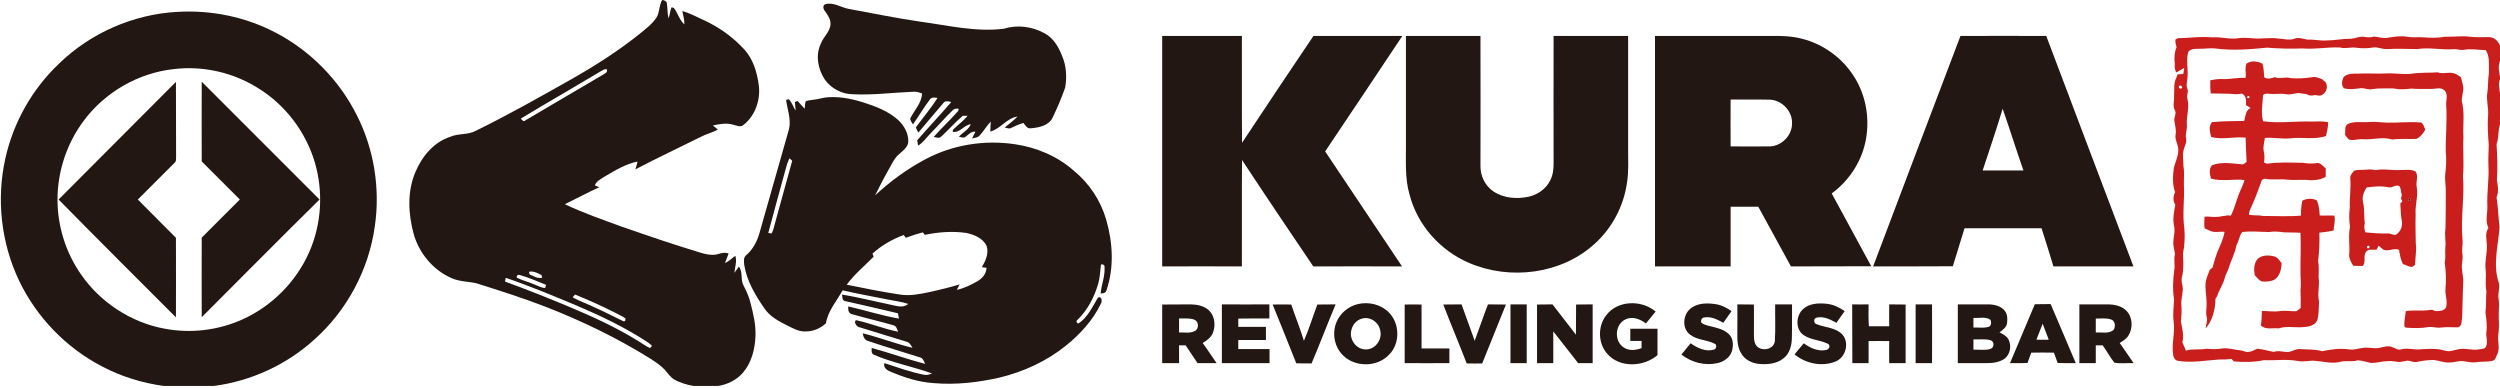
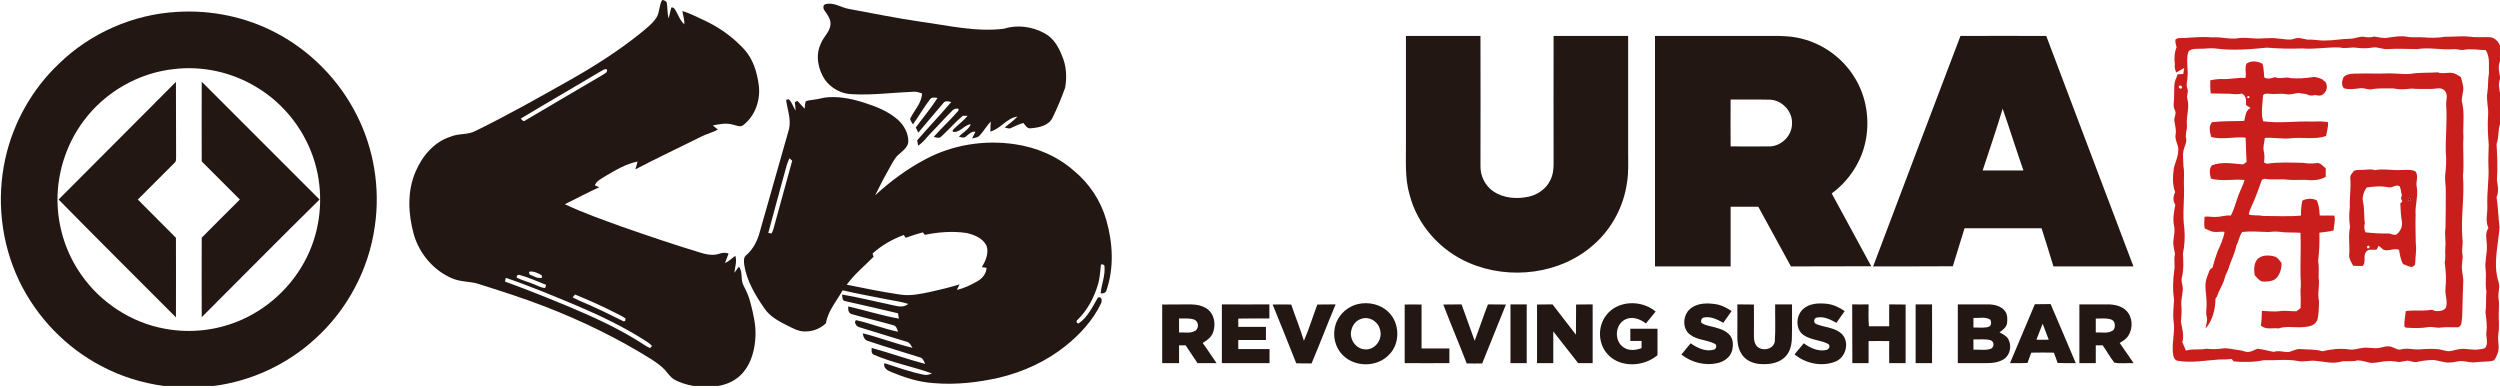
<svg xmlns="http://www.w3.org/2000/svg" version="1.2" viewBox="0 0 1600 248" width="1600" height="248">
  <title>New_Landscape_Short_Black_Short_2000px-svg</title>
  <style>
		.s0 { fill: #231714 } 
		.s1 { fill: #ca1e1d } 
	</style>
  <g id="#231714ff">
    <path id="Layer" fill-rule="evenodd" class="s0" d="m420.1 11.3c2.2-3.4 1.6-7.9 3.7-11.3q1.8 0.1 2.9 1.5c0.6 3.4 0.3 6.9 1.2 10.3 0.7-2.3 1-4.7 1.8-7q1.4-0.2 2.1 1c2.2 3.2 3.2 7.2 6.2 9.8 0.1-2.9-0.8-5.7-1.3-8.5 4.6 1.2 8.8 3.6 13.1 5.5 10 4.5 19.1 10.9 26.5 19 5.7 6.2 8.2 14.6 9.3 22.8 1.3 9.3-2.2 19.6-9.7 25.5-1.9 1.8-4.5 0.4-6.7-0.1-4.3-1.3-8.8-0.4-13 0.5 1 0.8 2.1 1.7 3.2 2.6-3.4 2-7.4 2.8-10.9 4.7-13.9 6.9-28.1 13.6-41.9 20.8q0.9-2.5 1.4-5c-7.6 1.5-14.2 5.6-20.7 9.4-2.4 1.6-5.5 2.9-6.6 5.8q1.4 0.7 2.9 1.2c-7.5 3.4-14.7 7.3-22.1 10.9 11.8 5.6 24.2 9.9 36.5 14.4 16.4 5.7 32.8 11.3 49.3 16.3 4.1 1.3 8.5 2.4 12.7 1.1 2.1-0.7 4.2-1.1 6.3-0.2-0.8 2-1.6 4-2.3 6 2.6-1 4.4-3.1 6.6-4.6 1.2 3.6-0.3 7.3-0.6 10.9q1.4-2 2.9-4c2.8 3.7 0.8 8.6 3.1 12.4 1.8 3.5 3.4 7 4.3 10.8 1.8 6.9 3.5 14 3.2 21.2-0.3 8.4-2.5 17.1-8 23.5-4 4.7-9.8 7.5-15.8 8.5h-15.9c-4.3-0.8-8.6-2-12.4-4.2-2.5-1.5-4-4-5.9-6.1-2.6-2.8-5.8-4.9-9-7-21.3-13.3-44-24.3-67.4-33.4-14.5-5.6-29.3-10.3-44.2-15-5.2-1.2-10.8-1-15.9-3.3-11.7-5.1-20.7-15.8-24.2-28.1-3.6-13.1-4.3-27.5 1.2-40.1 4.2-9.9 11.8-19 22.3-22.3 5.2-2.3 11.2-1 16.2-3.8 20.5-10 40.4-21.3 60.3-32.5 15.6-8.8 30.8-18.5 44.8-29.7 3.7-3.1 7.8-6.1 10.5-10.2zm-35.9 34.5c-16.9 10.1-34 19.9-50.9 30.1 0.8 0.8 1.7 2.4 3 1.1 16.4-9.6 32.8-19.4 49.3-29 1.3-0.9 3.5-1.6 2.8-3.6-1.6-0.5-2.9 0.7-4.2 1.4zm-44.8 128l-0.9 0.2c0.1 0.4 0.4 1.3 0.5 1.7 2.5 0.9 5.2 2.9 8 2-0.1-0.4-0.3-1.2-0.4-1.6-2.2-1.2-4.6-2.5-7.2-2.3zm-8.7 3.9c3.8 1.9 7.9 2.8 11.7 4.5 2.1 0.8 4.2 2.1 6.5 2.1q0.3-1 0.6-2c-5.6-2.2-11.1-4.7-16.8-6.3q-2.1-0.5-2 1.7zm-7.5 2.5c13.8 5 27.5 10.5 41.2 16.2 15 6.3 29.9 13.1 43.8 21.7 2.6 1.5 5 3.4 7.8 4.7 0.3-0.3 1-1.1 1.3-1.4-1-1.1-2.1-1.9-3.3-2.7-14-9.1-29.1-16.4-44.4-22.9-15.1-6.3-30.3-12.7-45.9-18q-0.3 1.2-0.5 2.4zm43.3 10.1c4.9 2.7 10.3 4.5 15.3 7 5.9 2.6 11.6 5.7 17.4 8.4l0.9-0.3c0-0.4 0.1-1.2 0.2-1.6-2.3-1.7-5-2.7-7.5-4.1-8.1-4.1-16.4-7.8-24.8-11.2-0.4 0.4-1.1 1.4-1.5 1.8z" />
    <path id="Layer" class="s0" d="m528.3 2.7c5.2-1.5 9.9 2.1 14.9 3 15.4 2.8 30.7 6 46.1 8.2 17.6 2.4 35.3 6.7 53.1 4.5 8.5-2.7 18.1-1.5 25.9 2.8 5.7 2.9 9.1 8.6 11.3 14.3 2.9 6.4 3.3 13.8 2.1 20.6-2.3 6.5-5 12.9-8 19.1-2.4 5.2-8.8 6.5-14 6.9-2.3 0.4-3.5-1.9-4.7-3.4-2.7 0.7-5.2 1.9-7.7 3.1-1.3 0.9-2.9 0.1-4.3-0.2 2.8-2.3 5.7-4.4 8.2-7-6.9 0.9-10.8 7.9-17.4 9.6 0-2.2 0.2-4.3 0.3-6.4-2.7 2.7-4.5 6.2-7.2 9-1.2 1.3-3.1 1.4-4.8 1.8 0.7-1.5 1.5-2.9 2.2-4.3-2.7-0.4-4.4 1.8-6.3 3.2-1.3 1.1-2.9 0.2-4.3 0 2.4-2.8 6.2-4.4 7.6-8-4.4 0.5-6.9 5.6-11.5 4.9q-0.3-1.1 0.7-1.9c2.9-2.9 6.2-5.2 8.8-8.4-0.8 0-2.3 0-3.1 0-4.9 4.1-9 8.9-13.7 13.2-1.3 1.5-3.3 0.7-4.9 0.3 4.8-5.5 10.2-10.4 15-15.9q1-0.8 0.9-2.1c-1.4-0.2-2.8-0.1-3.7 0.9-4.9 4.7-9.3 9.9-14.1 14.7-2.7 2.7-4.8 6-8.1 8q-0.3-1.7-0.6-3.4c7.2-8.3 14.7-16.2 21.8-24.5-1.7-0.4-3.9-1.1-5.1 0.7-5.4 6.2-10.6 12.6-16 18.9q-0.8-1.7-1.6-3.3c4.6-6.3 9.7-12.3 13.9-18.9-1.7-0.3-3.8-0.7-4.9 1-3.9 5.1-7.1 10.7-10.8 15.9-0.7-1.2-1.6-2.2-1.8-3.6 2.5-5.4 7.4-9.9 7.6-16.2-1.7-0.6-3.4-1.2-5.2-1.1-13.2 0.5-26.2 2.3-39.4 1.6-6.8-0.1-13.5-3.7-17.5-9.2-4.5-6.7-6.3-15.8-2.6-23.3 1.6-4.2 5.5-7.2 6.1-11.8 0.4-3.6-1.9-6.6-3.9-9.4-0.8-1.1-1.1-3.5 0.7-3.9z" />
    <path id="Layer" fill-rule="evenodd" class="s0" d="m37.7 40.8c20.2-19.7 47.7-31.7 75.8-33.2 21.7-1.3 43.8 3.2 63.1 13.4 22.2 11.6 40.6 30.4 51.8 52.8 11 21.7 15 46.9 11.5 70.9-3.8 27.7-17.7 53.8-38.6 72.5-17.7 16.1-40.5 26.7-64.4 29.8h-32.2c-13.7-1.9-27.1-6-39.4-12.5-23-11.9-41.9-31.5-53.1-54.9-11.5-24.1-14.6-52.1-8.8-78.1 5.1-23.1 17.2-44.5 34.3-60.7zm73.7 3.4c-22.8 2.4-44.3 14.8-57.9 33.2-11.6 15.5-17.6 35.2-16.6 54.5 0.8 15.5 5.9 30.7 14.8 43.5 12.4 18.1 32.2 31.1 53.9 35 16.6 3.1 34 1 49.4-5.9 19-8.5 34.7-24.3 43-43.4 7.8-17.8 9-38.4 3.5-57.1-5.8-19.7-19.1-37.2-36.8-47.9-15.8-9.8-34.9-14.1-53.3-11.9z" />
-     <path id="Layer" class="s0" d="m743.8 23c17 0 34 0 51 0 0.1 22.8-0.1 45.6 0.1 68.4 15.1-22.9 30.4-45.7 45.7-68.4 19 0 38 0 56.9 0q-24.6 37-49.4 73.9 24.6 36.8 49.2 73.6c-18.9 0-37.9-0.1-56.8 0-15.3-22.6-30.6-45.3-45.6-68.1-0.2 22.7 0 45.4-0.1 68.1-17-0.1-34 0-51 0q0-73.8 0-147.5z" />
    <path id="Layer" class="s0" d="m899.8 23c15.9 0 31.8 0 47.7 0q0.1 41.7 0 83.3c-0.1 6.3 3 12.7 8.3 16.2 6.5 4.4 15 5 22.5 3.4 5.9-1.3 11.3-5.1 13.9-10.6 1.7-3.3 2.1-7 2.1-10.6-0.1-27.2 0-54.5 0-81.7 15.9 0 31.8 0 47.7 0q0 36.4 0 72.9c0 7 0.4 14-0.7 20.9-2.1 15.1-9.6 29.3-20.9 39.4-21.3 19.3-54 23.3-80.1 12.1-18.4-7.8-33.2-24.2-38.2-43.8-3.1-10.6-2.2-21.7-2.3-32.6q0-34.5 0-68.9z" />
    <path id="Layer" fill-rule="evenodd" class="s0" d="m1059.2 23q37.2 0 74.4 0c6.4-0.1 13 0.1 19.3 1.7 13.9 3.4 26.3 12.4 33.8 24.5 8 12.6 10.3 28.4 6.9 42.8-3 12.7-10.8 24.1-21.3 31.8 8.4 15.6 16.9 31.1 25.3 46.6-17.1 0.1-34.3 0-51.4 0.1-7-12.7-13.9-25.5-20.9-38.2q-8.9 0-17.7 0 0 19.1 0 38.2-24.2 0-48.4 0 0-73.8 0-147.5zm48.4 70.7c8.4 0 16.8 0.1 25.2 0 7.5-0.3 14.1-7 14.1-14.6 0.4-7.8-6.4-15-14.1-15.3-8.4-0.2-16.8 0-25.2-0.1q-0.1 15 0 30z" />
    <path id="Layer" fill-rule="evenodd" class="s0" d="m1198.8 170.5c18.6-49.2 37.2-98.4 55.9-147.5 18.3 0 36.6-0.1 54.9 0 18.5 49.2 37.2 98.3 55.8 147.5q-25.6 0-51.2 0c-2.5-8.2-5-16.3-7.6-24.4-16.4 0-32.8 0-49.3 0-2.5 8.1-5 16.2-7.5 24.3-17 0.1-34 0.1-51 0.1zm82.9-100.9c-4 13.3-8.5 26.4-12.8 39.5q13 0 26.1 0c-4.6-13.1-8.7-26.4-13.3-39.5z" />
    <path id="Layer" class="s0" d="m37.5 127.7q37.5-37.7 75.1-75.3c0.1 15.9 0 31.7 0.1 47.5-0.1 1.5 0.3 3.4-1.1 4.4-7.8 7.8-15.6 15.6-23.4 23.4 8.1 8.2 16.3 16.4 24.4 24.5 0 17 0.1 33.9 0 50.9-25.1-25.1-50.2-50.1-75.1-75.4z" />
    <path id="Layer" class="s0" d="m129.1 52.3c25.2 25.1 50.2 50.3 75.4 75.4-25.3 24.9-50.3 50.2-75.4 75.3-0.1-17 0-33.9 0-50.9 8.1-8.1 16.2-16.3 24.4-24.4-8.2-8.1-16.2-16.3-24.4-24.4 0-17-0.1-34 0-51z" />
    <path id="Layer" fill-rule="evenodd" class="s0" d="m520.8 63.8c3.3-0.3 6.3-1.5 9.6-1.6 8.4-0.5 16.8 1.5 24.7 4.2 7 2.3 13.9 5.3 19.5 10.2 4 3.6 7 8.9 6.7 14.5-0.5 3.3-3.5 5.4-5.8 7.5-2.3 1.8-3.7 4.4-5.1 6.9q-5.5 9.6-10.3 19.5c9.7-9 20.5-16.9 32.2-23.1 17.4-9.3 37.8-12.5 57.2-9.6 13.9 2 27.3 7.7 37.8 17 9.9 8.1 17.2 19.2 20.7 31.4 4.2 14.6 5.1 30.5 0.2 44.9-0.4 1.9-2.2 2.3-3.8 2.2 0.5-5.7 2.9-11 2.5-16.8 0.3-1.2-1.2-2.3-2.3-1.6-0.5 4-0.6 8.1-1.7 12-2.5 8.7-6.8 17-13.3 23.3-1.1 0.7-0.6 2.3 0.7 2.3 5.9-4 8.9-10.7 12.4-16.6 2.6-1 2.8 2.5 1.8 4.1-5.1 10.5-13.2 19.4-22.3 26.7-12.4 10-27.2 16.8-42.7 20.5-13.7 3.1-27.9 4.7-41.9 3.5-9.5-0.6-18.5-3.5-27.2-7.1-2.4-0.9-5.3-2.7-4.4-5.7 8.3 2.7 16.6 5.7 25.2 7.4 1.8 0.5 3.6-0.1 5.3-0.8-12.3-4.4-25.3-6.8-37.3-12-1.7-0.8-1.4-2.8-1.3-4.3 11.5 3.1 22.7 7.2 34.2 10.2-0.8-1.7-1.4-3.8-3.4-4.2-11-3.5-22-6.7-32.9-10.4-2.4-0.5-3.4-2.8-3.6-5 10.7 2.7 21 6.7 31.8 9.3-1-1.6-1.9-3.5-3.8-3.9-10.2-3.2-20.5-6.2-30.6-9.4-1.6-0.5-3.4-3.4-1.7-4.4 9.1 2 17.8 5.6 26.9 7.4-0.7-1.5-1-3.6-2.9-4.1-8.9-2.6-18-4.6-26.9-7.2-2.1-0.6-2.3-3-2.1-4.9 10.8 2.5 21.5 5.9 32.4 7.8q-0.3-1.7-0.6-3.4-16.9-4-33.8-7.8c-2.1-0.3-1.7-2.8-2-4.2 10.1 1.7 20.1 4.2 30.1 6.3 4.1 0.7 8.7 2.8 12.3-0.3-4.6-1.5-9.4-2-14.1-3-9.3-1.9-18.7-3.5-27.9-5.7-3.8 6.8-9.4 13.1-10.7 21.1-3.4 3.2-8 5.2-12.7 5.2-4.4 0.4-8.4-2-12.3-3.9-5.4-2.7-11.1-5.8-14.5-11-5.8-8.4-11.2-17.5-12.8-27.7-0.2-2.1-0.6-4.8 1.3-6.2 4.3-3.7 7-8.9 8.5-14.3 6.3-22.1 12.6-44.3 18.9-66.5 1.4-6.2-1.1-12.5-1.9-18.6 0.4-0.1 1.3-0.3 1.7-0.4 2.1 2 2.8 4.9 4.4 7.3-0.1-1.9-0.3-3.7-0.5-5.5 0.4-0.2 1.2-0.5 1.7-0.7 1.5 1.7 3.1 3.3 4.6 5 0.1-1.6 0.2-3.2 0.6-4.7 1.6-0.8 3.5-0.8 5.2-1.1zm-18.2 45.2c-3.6 13.4-7.4 26.7-10.9 40.1 0.5 0.1 1.6 0.2 2.1 0.3 1.1-1.8 1.4-3.8 2-5.8 3.7-13.6 7.5-27.1 11.2-40.7-0.4-0.4-1.3-1.2-1.7-1.6-1.3 2.4-2 5-2.7 7.7zm77.1 43.2c-0.3-0.4-1-1.3-1.3-1.8-7.3 2.7-14.2 6.6-20 11.9q0.3 1 0.7 2c-5.8 5.9-12.3 11.2-17.2 17.9 11.3 2.3 22.6 4.6 34 6.3 6.7 1.1 13.4-0.4 20-1.8 6.1-1.4 12.2-2.8 18.2-4.7q-0.9 1.7-1.7 3.5c4.7-1 9.1-3.2 13.3-5.6 3.1-1.8 5.5-4.8 5.7-8.5-0.8-0.1-2.3-0.3-3-0.4 2.4-4.1 4.6-9 3-13.7-2.4-4.9-7.9-7.1-12.9-8.2-8.8-1.3-17.9-0.6-26.6 1.2-0.3-0.4-1-1.2-1.3-1.6q-5.6 1.5-10.9 3.5z" />
    <path id="Layer" class="s0" d="m1568.2 92.2q0.6 0.5 0 0z" />
    <path id="Layer" class="s0" d="m1541.4 127.3q1.7-0.6 1.2 1.1-1.7 0.6-1.2-1.1z" />
-     <path id="Layer" class="s0" d="m1537.1 153.7q0.5 0.6 0 0z" />
    <path id="Layer" fill-rule="evenodd" class="s0" d="m869.1 194.6c6.9-1.6 14.7 0.2 19.7 5.3 7.2 7.1 7.4 20.1 0.1 27.2-7.6 8-21.6 8-29.3 0.4-5.6-5.4-7.2-14.1-4.3-21.2 2.3-5.8 7.7-10.3 13.8-11.7zm2.3 9.4c-3.3 0.9-5.8 3.9-6.5 7.2-1.6 5.6 2.7 12.1 8.6 12.4 6.3 0.6 11.2-6 9.9-11.8-0.8-5.5-6.6-9.6-12-7.8z" />
    <path id="Layer" class="s0" d="m1027.8 202c7.2-9.9 22.8-10.3 31.8-2.6-2.1 2.6-4.2 5.1-6.2 7.6-3.6-2.7-8.6-4.8-13.1-2.6-6.8 3.1-7.4 13.9-1.2 17.9 3.4 2.4 7.8 1.9 11.5 0.5q0-2.3 0-4.6-3.6 0-7.2 0 0-3.9 0-7.8 8.7 0 17.4 0c0 5.6 0 11.3 0 16.9-8.9 7.6-24.2 8.3-32.2-0.9-5.9-6.7-6.1-17.4-0.8-24.4z" />
    <path id="Layer" class="s0" d="m1082.7 196.9c4.3-3 9.9-3 14.9-2.3 3.9 0.5 7.4 2.3 10.6 4.5q-2.7 3.8-5.3 7.5c-3.7-2.1-8-4.3-12.4-3.4-1.5 0.3-2 1.8-1.8 3.1 1.7 1.7 4.2 2 6.4 2.6 4.1 1 8.5 2 11.5 5.1 2.8 2.7 2.8 7 1.9 10.5-1.2 4.2-5.2 7-9.3 7.9-8 1.8-16.7-0.4-23.1-5.5 1.9-2.4 3.9-4.8 5.9-7.2 4.2 2.9 9.5 5.6 14.7 4.1 1.8-0.2 2.4-3.2 0.7-3.8-5-2.6-11.2-2.3-15.7-5.8-5.7-4.1-4.6-13.7 1-17.3z" />
    <path id="Layer" class="s0" d="m1154 197.8c4-3.7 9.8-3.9 14.9-3.4 4.3 0.4 8.2 2.3 11.7 4.7q-2.7 3.8-5.3 7.5c-3.8-2.1-8.2-4.4-12.7-3.3-2.1 0.5-2 3.7 0.1 4.2 5.5 2.2 12.3 2.1 16.5 6.7 4.6 5.4 2 14.6-4.5 17.2-8.7 3.5-19.1 1.3-26.2-4.6q2.9-3.5 5.9-7.1c4.1 3 9.2 5.4 14.3 4.3 2.1-0.3 3.1-3.2 0.9-4.1-4.8-2.3-10.4-2.3-14.9-5.2-5.8-3.5-5.5-12.7-0.7-16.9z" />
    <path id="Layer" class="s0" d="m1185.4 194.8q5.3 0.1 10.5 0c0 4.7-0.2 9.4 0.2 14 4.3 0 8.6 0 13 0q-0.1-7 0-14 5.2 0 10.5 0.1 0 18.7 0 37.5-5.3 0-10.5 0-0.1-7.1 0-14.1-6.6-0.1-13.2 0 0 7 0 14.1-5.2 0-10.4 0-0.1-18.8-0.1-37.6z" />
    <path id="Layer" fill-rule="evenodd" class="s0" d="m743.8 194.9c6.2 0 12.4-0.1 18.5-0.1 4.1 0.1 8.5 1 11.6 4 3.7 3.7 4.2 9.9 2.2 14.6-1.3 2.8-3.9 4.6-6.4 6.1 3.1 4.2 5.9 8.6 8.9 12.9-4.1 0-8.2 0-12.2 0q-3.8-5.7-7.6-11.4-2.1 0-4.2 0 0 5.7 0 11.4c-3.6 0-7.2 0-10.8 0q0-18.8 0-37.5zm10.8 8.9q0 4.5 0 9c3.4-0.2 7.1 0.7 10.2-1 2.8-1.6 2.4-6.2-0.6-7.3-3.1-1-6.4-0.6-9.6-0.7z" />
    <path id="Layer" class="s0" d="m782 194.8q15.2 0.1 30.4 0 0 4.5 0 9c-6.6 0-13.3 0-19.9 0.1q0 2.6 0 5.3c5.9 0 11.8 0 17.7 0q0 4.2 0 8.4-8.8 0-17.7 0 0 2.9 0 5.8 10 0 20 0 0 4.5 0 9c-10.2 0-20.3 0-30.5 0 0-12.5 0-25 0-37.6z" />
    <path id="Layer" class="s0" d="m814.5 194.9q6-0.1 11.9 0c2.6 7.8 5.7 15.3 8.1 23.2 3.3-7.6 5.7-15.5 8.6-23.2q5.8-0.1 11.7-0.1c-5.3 12.6-10.1 25.3-15.4 37.8-3.3 0-6.5 0-9.8-0.1-4.9-12.6-10.1-25.1-15.1-37.6z" />
    <path id="Layer" class="s0" d="m899 194.9q5.4-0.1 10.8 0 0 14 0 28.1 8.9 0 17.8 0 0 4.7 0 9.4c-9.6 0-19.1 0.1-28.6 0q0-18.8 0-37.5z" />
    <path id="Layer" class="s0" d="m923.7 194.9c3.9-0.1 7.8 0 11.7-0.1 2.8 7.8 5.6 15.6 8.4 23.3 2.9-7.7 5.5-15.6 8.5-23.3 3.8 0.1 7.7 0 11.5 0.1q-7.6 18.8-15.2 37.7-4.9 0.1-9.9 0c-4.9-12.7-10.2-25.1-15-37.7z" />
    <path id="Layer" class="s0" d="m966.7 232.4q0-18.8 0-37.6 5.2 0 10.4 0 0 18.8 0 37.6-5.2 0-10.4 0z" />
    <path id="Layer" class="s0" d="m983.7 194.9q4.9-0.1 9.9-0.1c5 6.4 10 12.9 15 19.4 0.1-6.4 0-12.9 0.1-19.3q5.3-0.1 10.6-0.1 0 18.8 0 37.6-4.7 0-9.3 0c-5.3-6.8-10.6-13.6-15.9-20.3q0 10.2 0 20.3-5.2 0-10.4 0 0-18.8 0-37.5z" />
    <path id="Layer" class="s0" d="m1111.9 194.8q5.3 0 10.6 0.1c0.1 6.7 0 13.4 0 20.2 0 2.8 0.6 6.3 3.4 7.6 3.8 2.1 9.6 0.1 10-4.5 0.5-7.8 0.1-15.6 0.2-23.4q5.4 0 10.8 0c-0.1 7.2 0.1 14.4-0.1 21.6-0.1 4.7-1.4 9.8-5.3 12.9-4.4 3.6-10.4 4.1-15.9 3.6-4.4-0.5-9-2.7-11.2-6.7-2.4-3.8-2.6-8.4-2.5-12.8 0.1-6.2 0-12.4 0-18.6z" />
    <path id="Layer" class="s0" d="m1226 232.4q0-18.8 0-37.6 5.3 0 10.5 0 0.1 18.8 0 37.6-5.2 0-10.5 0z" />
    <path id="Layer" fill-rule="evenodd" class="s0" d="m1253 232.4q0-18.8 0-37.6c6.6 0.1 13.2 0 19.8 0 3.8 0.1 8 1.1 10.4 4.3 1.7 2.2 1.6 5.2 1.3 7.8-0.4 2.7-2.9 4.3-4.8 5.8 2.1 1.1 4.3 2.2 5.6 4.3 2.3 4.1 1.3 10-2.6 12.7-3.4 2.3-7.5 2.7-11.5 2.7-6 0-12.1 0-18.2 0zm10-28.9q0 3 0 6.1c3.2-0.1 6.5 0.5 9.6-0.4 2-0.6 2-3.1 1.2-4.6-3.2-2.1-7.2-0.9-10.8-1.1zm0 13.7q0 3.3 0 6.6c3.6-0.2 7.4 0.6 10.9-0.5 2.5-0.8 2.6-4.6 0.2-5.5-3.6-1.1-7.4-0.4-11.1-0.6z" />
    <path id="Layer" fill-rule="evenodd" class="s0" d="m1286.4 232.4c5.3-12.6 10.6-25.2 15.9-37.7q5.1-0.1 10.1-0.1c5.5 12.6 10.7 25.3 16.1 37.8-3.9 0-7.7 0.1-11.6-0.1-0.8-2.2-1.6-4.4-2.4-6.6-4.8-0.1-9.7-0.1-14.5 0-0.8 2.2-1.6 4.4-2.4 6.6-3.7 0.2-7.4 0.1-11.2 0.1zm20.9-25.2c-1.3 3.4-2.7 6.8-4 10.2q4 0.1 7.9 0-1.9-5.1-3.9-10.2z" />
    <path id="Layer" fill-rule="evenodd" class="s0" d="m1330.8 194.8c6 0.1 12 0 18 0 4.3 0 9 0.9 12.1 4.1 4.1 4.2 4.3 11.2 1.2 16-1.3 2.1-3.5 3.3-5.5 4.6 3.1 4.3 5.9 8.6 8.9 12.9-4-0.2-8.3 0.5-12.3-0.3-2.8-3.5-4.9-7.5-7.5-11.1q-2.2 0-4.4 0 0 5.7 0 11.4-5.2 0-10.5 0 0-18.8 0-37.6zm10.5 9.1q0 4.4 0 8.9c3.8-0.3 8.4 1.1 11.5-1.8 1.2-2 1-5.6-1.6-6.5-3.2-1.1-6.6-0.6-9.9-0.6z" />
  </g>
  <g id="#ca1e1dff">
    <path id="Layer" fill-rule="evenodd" class="s1" d="m1504.1 24.8c3.1 0 6-1.8 9.2-1.2 2 0.4 4.1 0.4 6.1-0.2 3 0.3 6 1.4 9 0.7 3.9-0.6 8-1.3 12-0.6 3.5 0.7 7.2 0.1 10.7 0.4 4.5 0.3 9.1 0.5 13.6-0.4 5.4 0.2 10.7-0.7 16 0 4.3 0.6 8.6 0.1 12.9 0.3 3.1 0.3 5.3 2.7 6.4 5.4v10c-1.4 3.2-0.6 6.6 0 9.9v1.5c-1.1 2.8-0.6 5.8 0 8.7v20.2c-1.4 4.1-0.6 8.6-2.2 12.6 0.4 7.7 0.8 15.5 0.2 23.1 0.6 3.6 1.4 7.5-0.2 11 1 6.4 1.1 12.8 1.9 19.2-0.8 11.5-4.3 23.4-0.7 34.8 1.3 3.6-0.6 7.4 0.1 11.1 0.6 4.1-0.1 8.3 0.1 12.5 0.2 3.5 0.2 7-0.3 10.5-0.6 4.2 1.3 8.6-0.7 12.5-0.8 1.5-1.1 3.8-3 4.1-3.4 0.8-7 0.4-10.4 0.9-3 0.5-6-0.5-8.9-0.7-2.7-0.2-5.3 0.9-7.9 0.9-3.5 0.3-6.9-1.2-10.3-1.6-3.6 0-7.2 0.4-10.7 1.2-2.1 0.6-4.1-0.7-6.1-0.8-1.9 0.2-3.7 0.8-5.5 0.9-2.3-0.2-4.5-0.8-6.8-0.6-3.7 0-7.3 1.2-11 1.2-2.9-0.5-5.7-1.6-8.7-1.7-3.5 1.2-7.3 0-10.9 0.9-5.1 1.5-10.4-0.1-15.6-0.5-4-0.6-8 0.9-11.9 0-7.1-1.3-14.4-0.2-21.5-0.5-6.4 1.3-12.9 1.4-19.4 0.8q-0.7-0.8-1.4-1.6c-2.8 0.4-5.5 0.4-8.2 0.4-8.8 0.6-17.6 2.3-26.3 0.8-1.6-0.3-2.5-1.9-2.8-3.3-1.3-7.4 1.3-14.8 0.2-22.1-0.6-4.6 0.1-9.2 0.3-13.8-1-6.2-0.7-12.5 0.1-18.7 0.7-3.4-0.5-6.9 0.5-10.3q-0.4-2.2-0.8-4.5c-1.1-4.5 1.3-9.1 0.2-13.7-1-4.5 0-9 0.8-13.5-1.7-2.5-1.4-5.4-0.1-8-1.9-5.1-1.5-10.5-0.8-15.8 1.1-3.9 3-7.7 2.8-11.9-0.2-3.2-2.4-6.1-1.7-9.3 0.5-2.9-0.4-5.7-0.8-8.6-0.4-2.3 1.6-4.7 0.3-6.9-1.5-2.8-0.3-6-0.5-8.9 0.3-4.1-0.5-8.5 1.6-12.1 0.1-0.5 0.4-1.4 0.6-1.9 1.2-0.1 2.4-0.2 3.7-0.3q0.3-1.9 0.6-3.8c-1.7 1-3.4 1.9-5.1 2.9-0.8-1.7-1.2-3.5-0.9-5.3-0.5-3.7-0.3-7.4 1.1-10.9-0.4-1.6-1-3.3-0.7-4.9 1.7-1.4 4-0.8 6-1 5.9-0.4 11.8-0.9 17.7-0.4 5.6-0.4 11.2 1.5 16.9 0.5 2.8-0.4 5.8-0.1 8.7 0.1 5.5 0.6 11.1-0.7 16.7 0.2 3.3 0.1 6.8 1.3 10 0.1 2.8-1.1 5.8 0.1 8.6 0.6 4-0.3 7.9 0.8 11.9 0.5 5.1 0 10.1-1.1 15.3-1.1zm-86.5 6.2c-3.2-0.4-6.4 0.3-9.6 0.2-2.6 0.1-5.8-0.3-7.5 2-1.6 5.3 0.1 10.9-0.5 16.3-0.1 2.5-1.1 5.1 0 7.5 0.8 2-0.8 4.1-0.1 6.2 1.6 5.6-0.8 11.2-0.3 16.9 0.3 2.9-1.2 5.6-0.5 8.5 0.6 2.7-1.1 5-1.6 7.5-0.8 3.4-0.1 6.8-0.1 10.3 0.7 3.9 0.2 7.9 0.3 11.8 0.5 9.4-1.1 18.8 0.3 28.1 0.4 5.4 0.2 10.7-0.9 15.9 0.2 5 0.6 10-0.6 14.9-0.9 2.9 0.7 5.7 0.5 8.5-0.3 3.4-1.3 6.8-0.9 10.3 0.3 3.4 0 6.7-0.3 10.1 0.8 4.3 2.1 8.7 0.9 13 0.8 1.8 1.5 3.6 2.3 5.4 4.3-1.4 8.7-0.3 13-1.2 3.5 0.3 7 0.4 10.4-0.2 3.8-0.5 7.5 0.9 11.3 1.2 1.8 0.1 3.6 1.4 5.6 1 2-0.2 3.6-1.4 5.5-2 3.5 0.3 6.9 1.4 10.4 2 3.2-1.1 6.3 0.2 9.5 0.1 2.5-0.5 4.7-2.1 7.3-1.9 4.8 0.4 9.7 0 14.3 1.4 5.6-1.3 11.3-2 17-1.2 2.9 0.6 5.8-0.6 8.6-0.9 3.7-0.7 7.4 0.7 11.1-0.1 2.6-0.6 5.5-1.6 8.1-0.4 1.8 0.6 3.6 2 5.6 1.4 3.9-1.1 7.9 0.3 11.9 0 4-0.3 8-0.5 12-0.1 2.3 0.3 4.4 1.2 6.7 1.3 1.9-0.2 3.8-0.8 5.7-1.2 4.5-1.1 9 0.8 13.6 0 1.6-0.3 4.1-0.1 4.6-2.2 1.2-2.9-0.4-6 0.1-8.9 0.6-4.2-0.1-8.4-0.6-12.6 0.6-4.5 0.2-9 0.6-13.5-1-4.6 0.1-9.2-0.5-13.8-0.7-5.4 1.1-10.6 0.8-15.9-0.2-3.6-1.3-7.6 1-10.8-2.2-4.4-0.5-9.4-0.7-14-0.4-8.6 1.2-17.1 0.7-25.7-0.2-4.5 0.1-9 0.2-13.5-0.5-6.3-0.9-12.8-0.4-19.2 0.3-4.8-1.3-9.5-0.5-14.3 0.7-3.9 0.2-7.9 1-11.8-0.2-5.1 0.9-10.7-2-15.3-4.7-0.1-9.4-1.1-14.1-0.2-2.3 0.4-4.5-0.7-6.8-0.4-7.6 0.5-15.3-1.3-22.9-0.1-6.4 0-12.7-0.4-19.1 0-3.2 0.3-6.1-1.5-9.3-1-3.4 0.6-6.9 0.6-10.3 0.2-3.6-0.7-7.2 0.8-10.8-0.2-8-0.4-16 1.3-24 0.6-7.6 0.3-15.2 0.1-22.8-0.5-11 1.1-22.2 2-33.2 0.5zm-23 24.1c-0.8 1 1 2.2 1.8 1.3 0.7-1-1-2.3-1.8-1.3z" />
    <path id="Layer" fill-rule="evenodd" class="s1" d="m1437.8 40.7c2.9-2.1 7.1-1.6 10.2 0.1 0.9 2.8 0.8 5.7 1.1 8.7 2.1 1.4 4.6 0.6 6.8-0.1 3.3 1.4 6.8-0.5 10.1 0.6 4.6 0.4 9.3 0.1 13.9-0.6 2.1-0.5 4.1 0.6 6.1 1.2q1.2 1 2.4 2c1.6 2.8 0.7 6.4-2.1 8-1.4 1.1-3.2 0.4-4.7 0.2-1.8 0.5-3.7 0.6-5.2-0.5-1.8-0.2-3.5-0.6-5.3-0.8-2.6 0.2-5.2 1.3-7.8 0.8-3.7-0.7-7.4 0.2-11.1-0.3-1.4-0.1-4-0.3-3.9 1.7-0.3 5.3-1.4 10.7 0.1 15.9 10.3 1.5 20.8-0.2 31.2 0.2 3.5-0.1 7-0.3 10.4 0.4 0.1 3-0.8 5.9-1.3 8.8-7.3 2.6-15.1 0.6-22.6 1.5-5.6 0.6-11.1-0.7-16.6-0.2-0.3 2.8-1.3 5.6-0.7 8.4 0.6 2.4 0.5 4.9 0.2 7.3q0.9 0.4 1.8 0.8c7.6-1.2 15.3-0.7 22.9-0.6 2.9 0.4 5.8 0.7 8.7 0.2 2.6-0.6 4.3 2 6.1 3.4-0.1 1.8 0 3.5 0 5.3-3.9 2.4-8.7 2.5-13.1 2-3.8-0.1-7.6 0.3-11.4-0.1-4.6-0.6-9.2 0.3-13.7-0.5-1.2-0.3-2.7 0.2-3 1.5-1.8 5-3.6 10.1-5.8 14.9-0.8 2.1-2.1 4.1-2.2 6.4 2.8 0.9 5.9 0.2 8.8 0.9 8.1 0 16.3 0.5 24.5-0.2 0-3.3 0.2-6.5 0.9-9.6 2.8-1.4 6.4-1.7 9.3-0.1 1.3 3 1.7 6.3 1.8 9.6 3.1 0.2 6.3-0.1 9.4 0.1 0.8 3.2-0.4 6.3-0.5 9.5-3 0.8-6.1 1-9.1 1.4 0.2 6.1-0.1 12.2-0.8 18.2 0.7 3.5 0.3 7 0.3 10.5 0.9 5.1-1 10.3 0.3 15.3-0.2 3.9-0.1 7.8-1 11.6-1.1 3.3-4.7 4.5-7.8 4.7-5.7 0.9-11.6-0.9-17.2 1-3.8-0.5-8.3 1.1-11.3-2 0.7-3 0.5-6.1 0.7-9.2 3.8 0 7.6 0.7 11.5 0.1 3.5-0.5 7.1 0.2 10.6 0.1 1-0.6 1.8-1.4 2.7-2.1 0.1-3.9 0.1-7.7-0.1-11.6 0.6-3.7-0.1-7.5 0-11.3-0.1-8.4 0.4-16.8 0-25.2-3.5-0.3-7-0.1-10.5-0.3-3.3-0.5-6.5-0.7-9.8-0.2-5.7-0.1-11.3-0.7-17 0-1.9 2.5-2.1 5.8-3.7 8.5-0.9 5.2-3.6 9.8-5 14.8-0.7 2.1-2 4-2.5 6.2-1 4.1-3.6 7.5-4.8 11.5q-0.6 0.9-1.1 1.7c-0.1 6.8-1.8 13.8-6.3 19 0.2-2.5 1.4-4.9 0.7-7.4-0.8-2.8 0.1-5.7-0.1-8.7 0.1-5.7-1.9-11.6 0.4-17.1q0.9-2.2 1.7-4.4 0.8-0.6 1.7-1.3c0.9-3.4 1.9-6.7 3.1-10 1.8-4.2 3.9-8.4 4.6-12.9-3-0.4-6.2 0.7-9.1-0.6-1.2-0.5-2.4-1-3.6-1.6-0.5-2.5-0.2-5-0.1-7.5 2.6-0.4 5.1 0.4 7.7 0.1 3 0 6-1.3 9.1-0.8 2.3-4.2 3.3-8.9 5-13.3 1.2-3.2 2.9-6.2 3.8-9.5-7.1-0.8-14.5 1.1-21.5-0.9-0.7-2.7-1.4-6.2 0.6-8.5 6-2.4 12.6-1.2 18.8-0.7 1.5 0.5 2.4-0.8 3.4-1.5-0.2-5.2-0.5-10.3-0.6-15.5-7.3-0.8-14.8 1.5-22-0.4-0.9-3.2-1.8-6.6 0.4-9.5 6.8-0.8 13.8-0.6 20.7-0.8 0.8-3 0.8-6.7 4-8.3q-1.4-1-2.9-1.9c0.2-2.8 0.3-5.9-2.6-7.3-2.6 0.6-5.2 0.4-7.7 0.1-4.1-0.1-8.1-0.1-12.2-0.2-0.4-2.8-0.4-5.6-0.3-8.4 2.8-0.6 5.7-1 8.6-0.8 4.6 0.1 9.2-1.1 13.9-0.7 0.7-3-0.7-6.4 0.7-9.2zm0.6 20.9q-0.7 1.6 1.1 1.1 0.6-1.6-1.1-1.1z" />
    <path id="Layer" fill-rule="evenodd" class="s1" d="m1543.2 47.2c5.6-0.9 11.3-0.5 16.9-0.9 3.4 1.3 6.9-0.4 10.3 0.6 1.7 0.5 3.2 1.5 4.6 2.5 0.5 2.2 1.2 4.3 1.5 6.5 0.2 2.9-1 5.7-1 8.6 2.1 7.7 0.6 15.6 1.1 23.4-0.5 8.2 0.5 16.5-0.3 24.7 1.1 13.6-1.6 27.2-0.3 40.8 0.4 3-0.6 5.9-0.1 8.8 0.4 2.2 0.1 4.4-0.2 6.6-0.5 3.5 0.6 6.9 0.8 10.4-0.2 7.8-0.6 15.7-0.7 23.5-0.5 2.4 0.2 6.2-2.9 6.8-3.5 0-7-0.3-10.5 0.1-2.7 0.5-5.3-0.6-8-0.3-4.9 0.9-9.8 0.7-14.7 0.4-0.2-0.2-0.7-0.6-0.9-0.8-0.2-3.3 0.6-6.6 0.9-9.8 5.2-0.8 10.4 0.1 15.5-0.7 1.2-0.4 2.3 0.2 3.3 0.7 2.5 0 5.8 0.1 7-2.5 1.1-4-0.8-7.9-0.4-11.9 0.6-5.5 0.3-11.1-0.5-16.7 0.8-3.2 0.1-6.5 0.4-9.7 0.5-4-0.6-8 0.1-12.1 0.1-7.9 0.3-15.8 0.2-23.8 0.1-3.7-0.8-7.4-0.3-11.2 0.5-4.5 0.8-9.1 0.3-13.7-0.2-9.9 0.9-19.7 0.3-29.5-0.5-3.4 1.6-7.3-1.1-10.1-2.3-2.4-5.7-0.9-8.5-1-4.2-0.1-8.4 0.2-12.7-0.2-3.7 0.4-7.5 0.8-11.2-0.1-4.6 0.1-9.2-0.3-13.7 0.4-2.8 0.8-5.3-1-8-0.5-3.4 0.4-6.9 1-10.2 0-2-1.8-1.3-5-0.3-7.2 2.4-2.4 6.4-2.2 9.6-2.2 5.9-0.3 11.7 0.2 17.6-0.1 5.4-0.3 10.8 0.8 16.1 0.2z" />
-     <path id="Layer" class="s1" d="m1502.7 79.3c4.2-1.9 8.9-0.8 13.4-1.2 3.9-0.4 7.9 0.3 11.9 0.4 7.2 0.1 14.3-0.7 21.5-0.1 1.7 1 1.9 3.1 2.7 4.6-1.4 2.4-3.2 4.8-5.8 5.9-5.1 0.2-10.3-0.3-15.4 0.4-6.2-2-12.6 0.3-19-0.2-3-0.3-6 1.2-8.9 0.1q-1.1-1.5-2.3-2.9c0.4-2.3-0.6-5.7 1.9-7z" />
    <path id="Layer" fill-rule="evenodd" class="s1" d="m1506.7 109.2c1.7-0.6 3.5-0.4 5.3-0.5 2.6 0 5.3-0.7 8 0.2 5.5-1.1 11.1 0.3 16.7-0.1 3.1 0 6.5-0.6 9.3 1 2 3 0 6.5 0.7 9.7 1.1 6-1.2 12-0.7 18-0.2 6.1 0 12.2 0.1 18.3 0.6 4.3-0.3 8.6-0.4 12.9 0.1 1.2-1.3 1.7-2.1 2.2-2-0.2-3.8-1.3-5.7-1.9-1.5-2.8-2-6-2.5-9.1-3.1-1.4-6.6 1.1-9.8 0-1.2-0.7-2.2-1.9-3.3-2.6-0.3 0.6-1 1.9-1.3 2.5-2.3 0.3-5.3-0.8-6.8 1.5-1.9 2.6 0.2 6.3-2 8.9-2 0-4.1 0-6.1-0.1-1.2-1.9-2.4-4-2.7-6.2 0.7-6.2-0.7-12.5 0.6-18.6-0.6-4.2-0.7-8.4-0.1-12.6-0.3-6.1 0.8-12.3 0.3-18.4-0.3-2.1 1.3-3.7 2.5-5.1zm7.9 10.8c-1.7 2.7-3 5.9-2.3 9.1 1.1 4.5 0.5 9.3 1.2 13.9-0.7 1.9-0.3 3.9 0.4 5.7 5 0.5 10 0.9 15 0.7 1.7 0.3 4.1 1.8 5.5 0.1 2.2-2 3.3-5 2.8-8-0.8-3.7-0.7-7.5-1-11.3q0.7-0.6 1.3-1.3c-0.2-0.5-0.7-1.4-0.9-1.9 0.1-0.6 0.4-1.7 0.6-2.2-0.7-1.8-0.5-3.8-1.4-5.5-2.2-1.7-4.6 1.1-6.9 0.6-4.8-1-9.6-0.6-14.3 0.1zm26.8 7.3q-0.5 1.7 1.2 1.1 0.5-1.7-1.2-1.1zm-26.4 30.2q-0.4 2.1 1.4 1.2 0.4-2-1.4-1.2z" />
    <path id="Layer" class="s1" d="m1445 165.6c3.1-2.7 7.7-2.4 11.5-1.2 1.5 0.9 2.5 2.5 3.7 3.9 0 4-1.2 8.7-4.9 10.9-2.5 1-5.3 1.2-7.9 0.9-1.9-0.9-3-2.6-4.4-4-0.6-3.5-0.6-7.7 2-10.5z" />
  </g>
</svg>